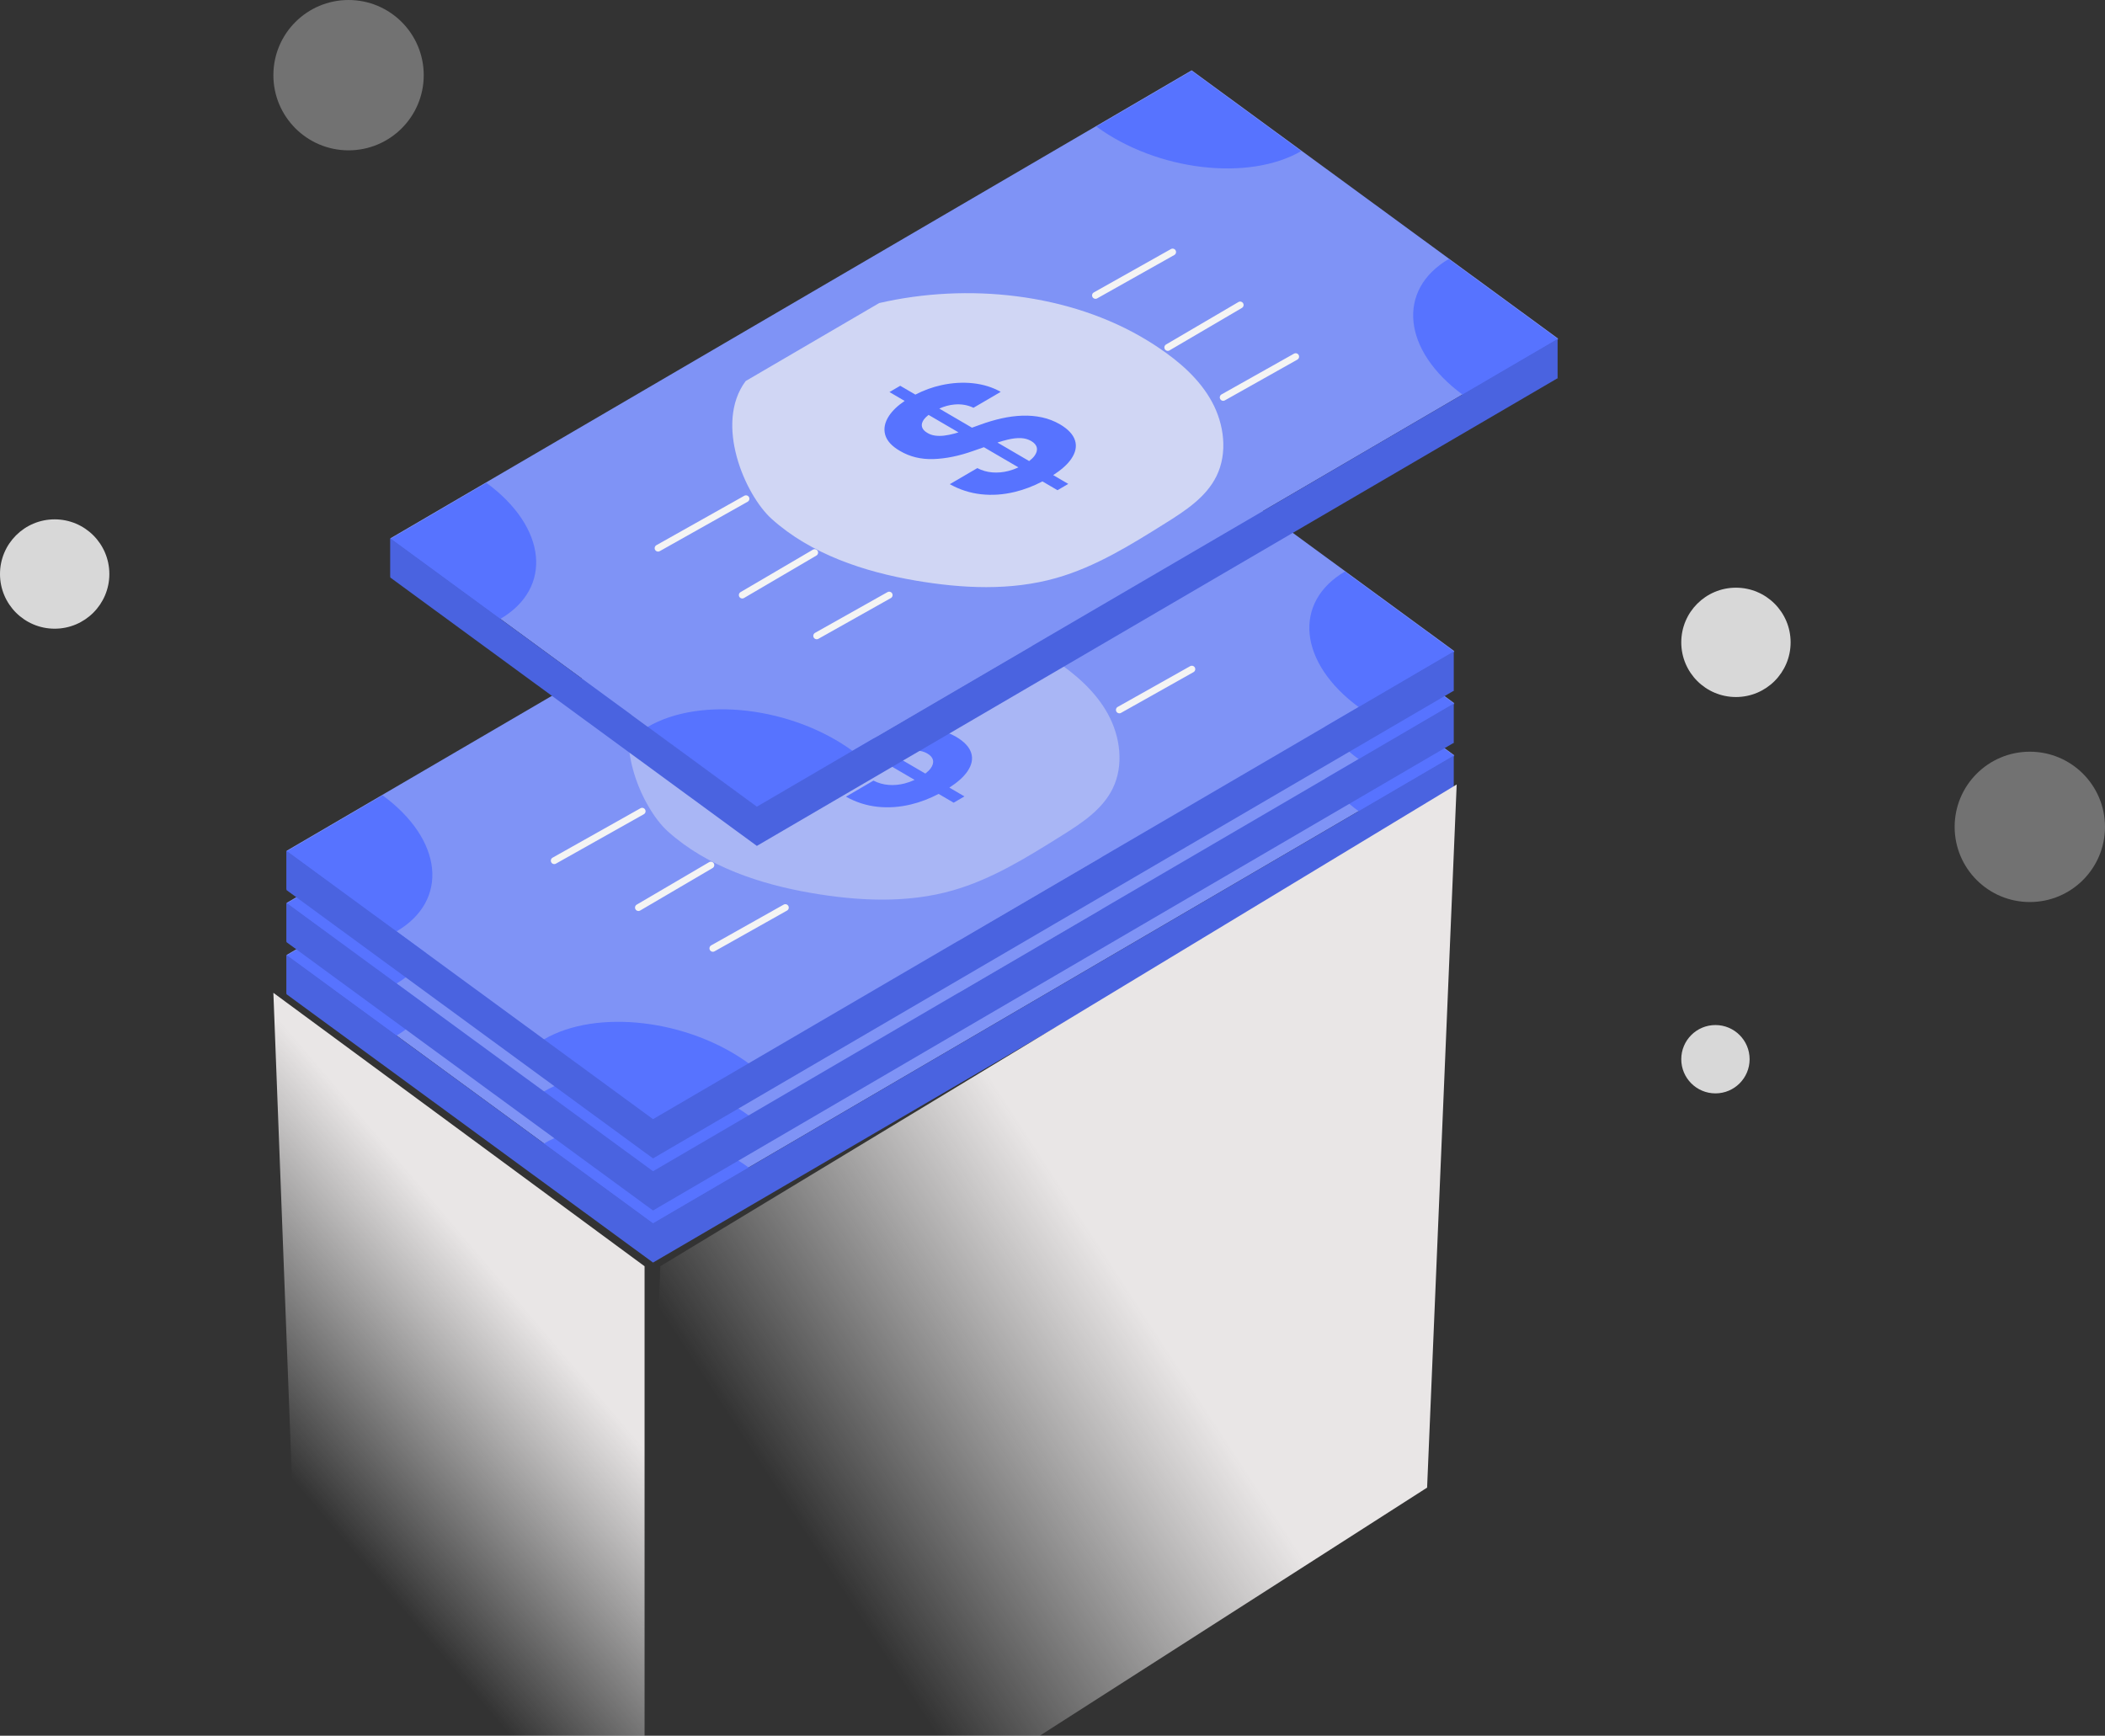
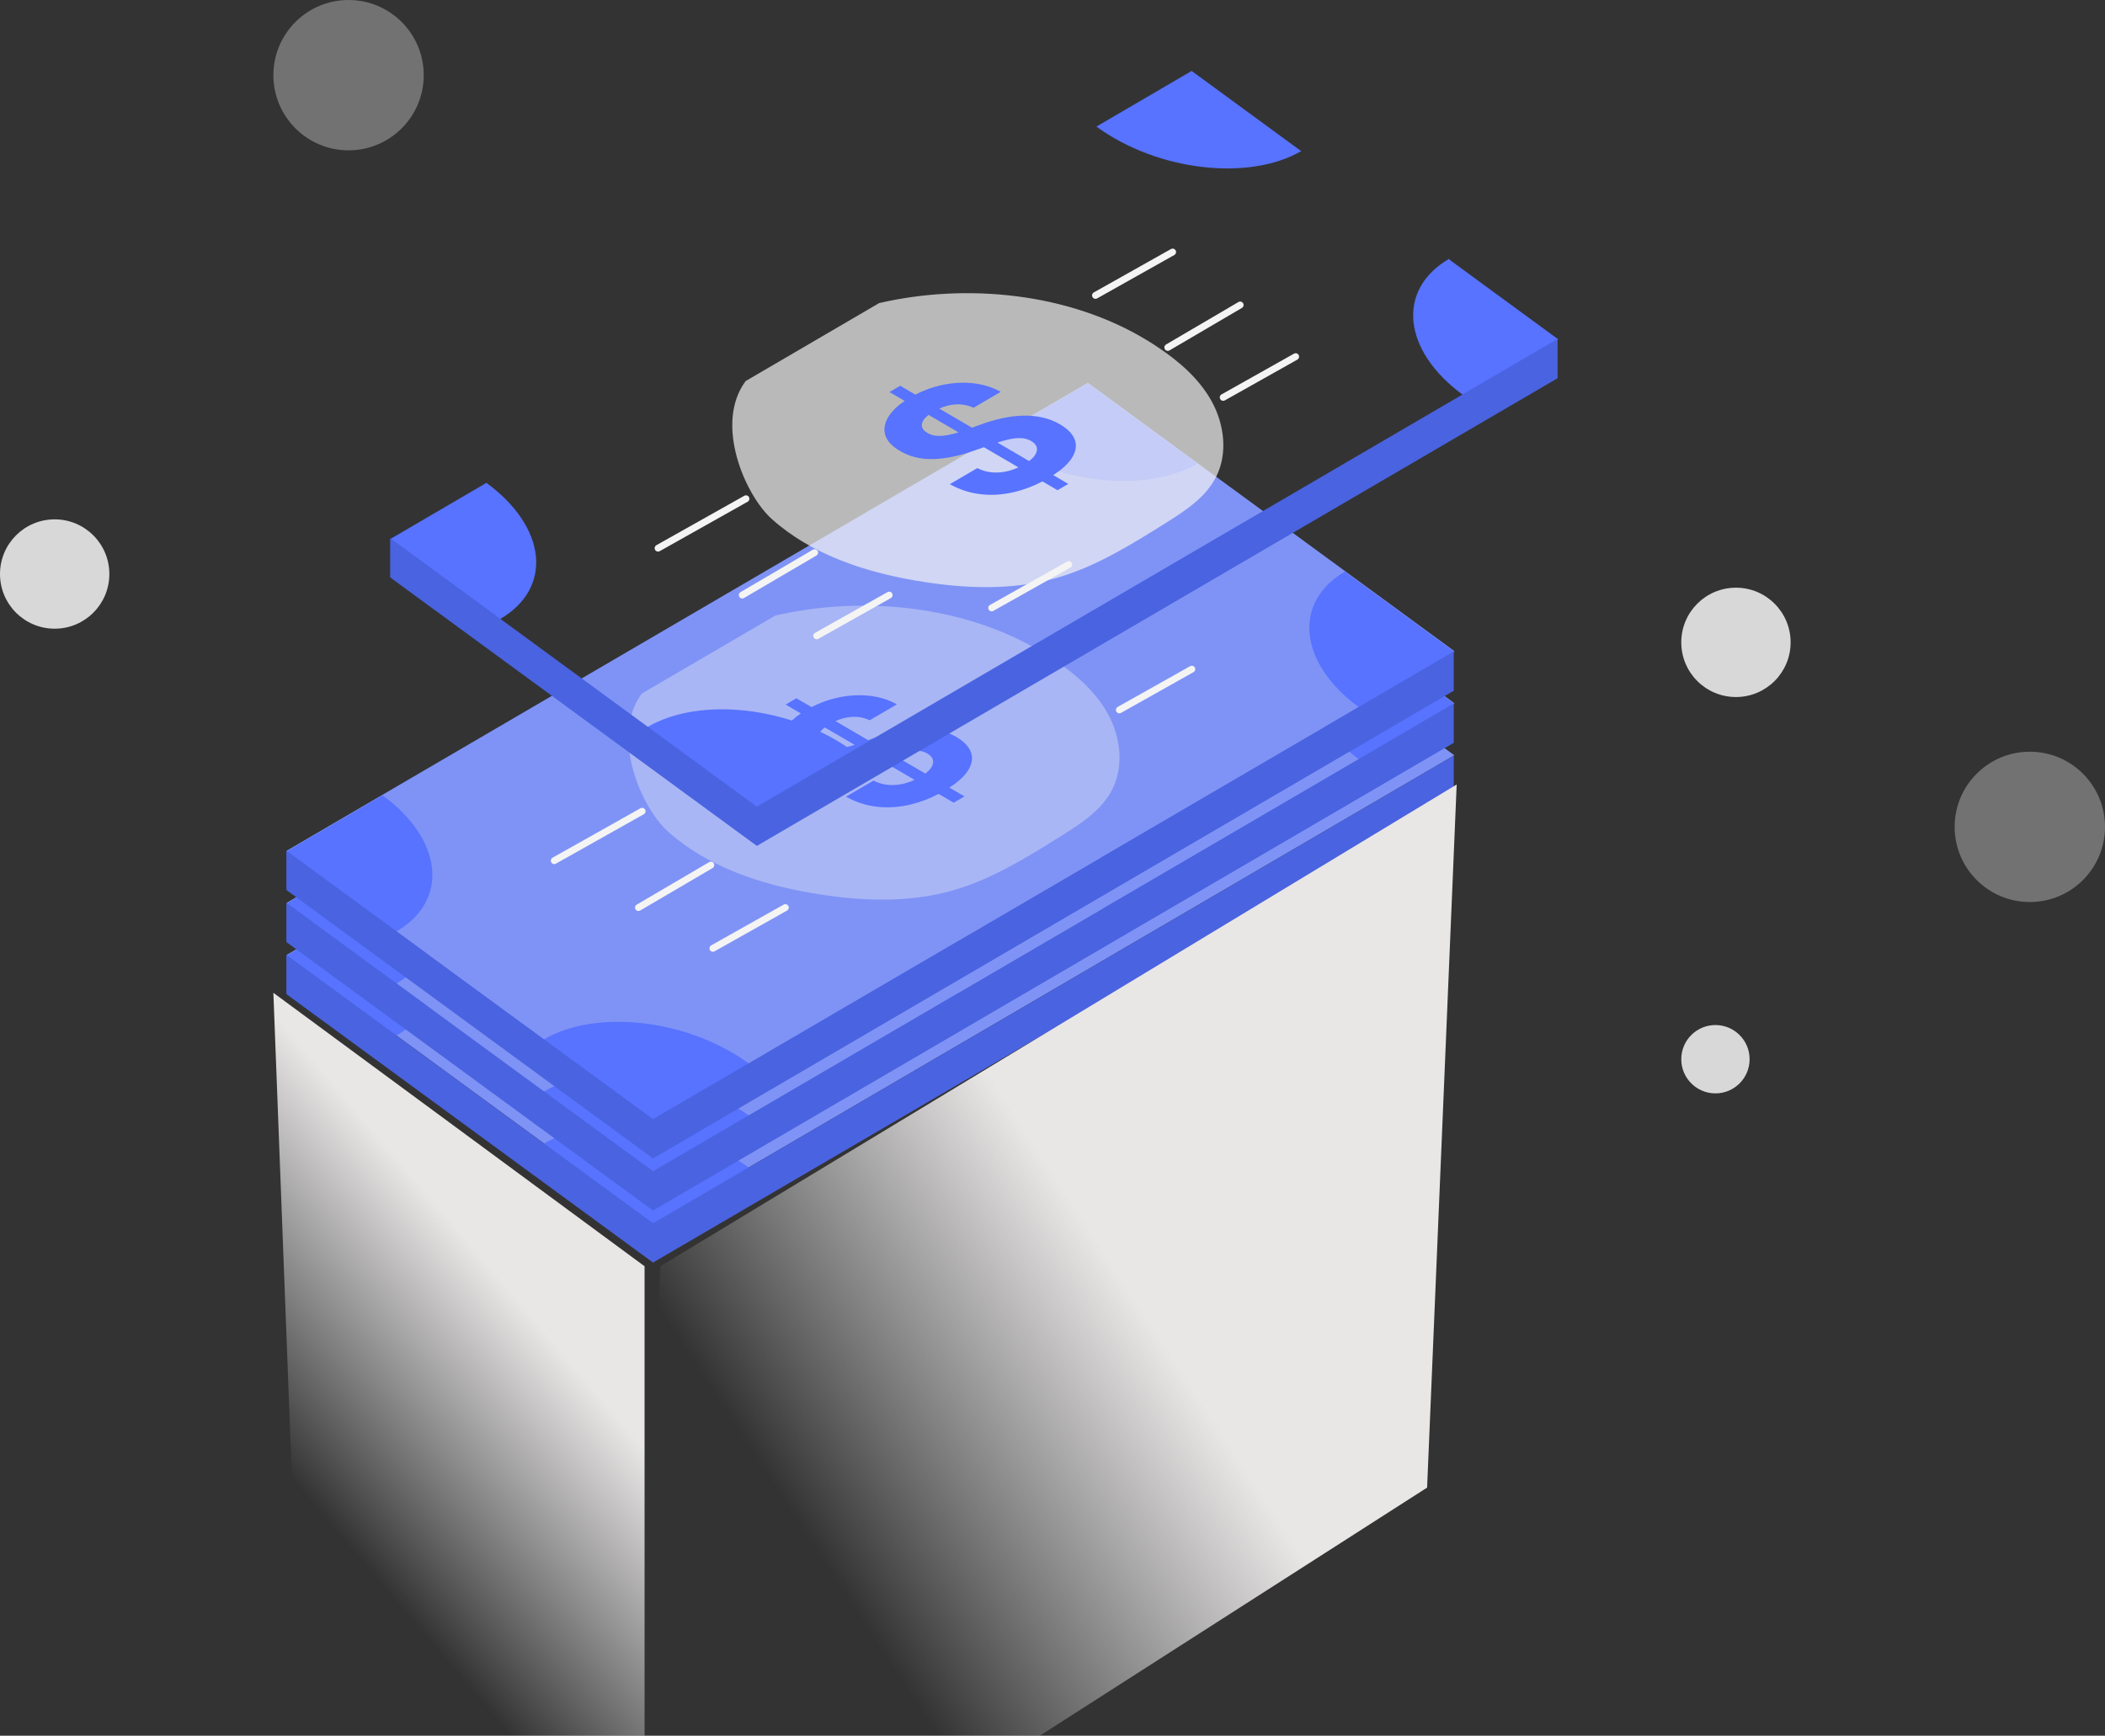
<svg xmlns="http://www.w3.org/2000/svg" width="154px" height="127px" viewBox="0 0 154 127" version="1.1">
  <rect x="0" y="0" width="154" height="127" fill="#333333" stroke="none" />
  <title>Group 170</title>
  <desc>Created with Sketch.</desc>
  <defs>
    <linearGradient x1="69.484%" y1="32.55%" x2="52.782%" y2="70.351%" id="linearGradient-1">
      <stop stop-color="#E9E6E6" offset="0%" />
      <stop stop-color="#F4F4F4" stop-opacity="0" offset="100%" />
    </linearGradient>
    <linearGradient x1="58.15%" y1="39.709%" x2="27.346%" y2="68.935%" id="linearGradient-2">
      <stop stop-color="#E9E6E6" offset="0%" />
      <stop stop-color="#F4F4F4" stop-opacity="0" offset="100%" />
    </linearGradient>
  </defs>
  <g id="Home" stroke="none" stroke-width="1" fill="none" fill-rule="evenodd">
    <g transform="translate(-304, -2676)" id="section:-whyus">
      <g transform="translate(150, 2440)">
        <g id="3" transform="translate(0, 195)">
          <g id="1">
            <g id="Group-170" transform="translate(154, 41)">
              <g id="Group-125" transform="translate(20.949, 5)">
                <g id="dollar" transform="translate(0, 30.486)">
                  <polygon id="Fill-1" fill="#7F93F6" points="58.635 0.144 34.793 14.071 24.441 20.119 0.013 34.388 26.826 54.021 51.254 39.752 61.02 34.046 85.449 19.777 85.449 19.777" />
                  <g id="Group-42" transform="translate(0, 0.162)">
                    <path d="M55.401,19.755 C49.704,16.272 42.212,15.529 35.776,17.012 L35.863,16.961 C35.863,16.961 26.015,22.708 26.008,22.718 C23.688,25.831 25.962,31.051 27.906,32.802 C30.78,35.391 34.688,36.675 38.418,37.314 C41.837,37.899 45.395,38.078 48.733,37.129 C51.598,36.315 54.172,34.712 56.702,33.128 C58.157,32.218 59.683,31.231 60.448,29.682 C61.287,27.984 61.019,25.878 60.109,24.217 C59.198,22.557 57.723,21.284 56.157,20.238 C55.908,20.071 55.656,19.91 55.401,19.755" id="Fill-2" fill="#F4F4F4" opacity="0.359" />
                    <path d="M26.03,31.33 L19.599,34.946" id="Fill-4" fill="#FFFDF2" />
                    <path d="M26.03,31.33 L19.599,34.946" id="Stroke-6" stroke="#F4F4F4" stroke-width="0.5" stroke-linecap="round" stroke-linejoin="round" />
                    <path d="M57.243,13.279 L51.6,16.452" id="Fill-8" fill="#FFFDF2" />
                    <path d="M57.243,13.279 L51.6,16.452" id="Stroke-10" stroke="#F4F4F4" stroke-width="0.5" stroke-linecap="round" stroke-linejoin="round" />
                    <path d="M62.185,17.153 L56.889,20.259" id="Fill-12" fill="#FFFDF2" />
                    <path d="M62.185,17.153 L56.889,20.259" id="Stroke-14" stroke="#F4F4F4" stroke-width="0.5" stroke-linecap="round" stroke-linejoin="round" />
                    <path d="M66.245,20.933 L60.943,23.914" id="Fill-16" fill="#FFFDF2" />
                    <path d="M66.245,20.933 L60.943,23.914" id="Stroke-18" stroke="#F4F4F4" stroke-width="0.5" stroke-linecap="round" stroke-linejoin="round" />
                    <path d="M31.056,35.271 L25.759,38.378" id="Fill-20" fill="#FFFDF2" />
                    <path d="M31.056,35.271 L25.759,38.378" id="Stroke-22" stroke="#F4F4F4" stroke-width="0.5" stroke-linecap="round" stroke-linejoin="round" />
                    <path d="M36.506,38.38 L31.204,41.361" id="Fill-24" fill="#FFFDF2" />
                    <path d="M36.506,38.38 L31.204,41.361" id="Stroke-26" stroke="#F4F4F4" stroke-width="0.5" stroke-linecap="round" stroke-linejoin="round" />
                    <path d="M7.042,30.168 C11.467,33.408 11.922,37.865 8.057,40.123 L8.041,40.152 L0.013,34.274 L7.179,30.087" id="Fill-28" fill="#5773FF" />
                    <path d="M33.855,49.801 C29.429,46.56 22.709,45.763 18.844,48.021 L18.789,48.022 L26.826,53.907 L33.858,49.799 L33.855,49.801 Z" id="Fill-30" fill="#5773FF" />
                    <path d="M51.668,4.099 C56.094,7.339 62.815,8.136 66.68,5.878 L66.636,5.887 L58.635,0.029 L51.755,4.048" id="Fill-32" fill="#5773FF" />
-                     <path d="M78.482,23.732 C74.056,20.491 73.601,16.034 77.466,13.777 L77.553,13.881 L85.449,19.662 L78.505,23.719 L78.482,23.732 Z" id="Fill-34" fill="#5773FF" />
                    <polyline id="Fill-37" fill="#4A63E0" points="85.407 22.535 85.407 19.639 85.449 19.614 61.02 33.884 51.254 39.589 26.826 53.859 0.013 34.226 -7.09755361e-05 34.24 -7.09755361e-05 36.993 0.013 37.098 26.826 56.731 51.254 42.462 61.02 36.756 85.449 22.487" />
                    <path d="M47.308,27.599 C47.347,27.79 47.287,27.992 47.128,28.204 C47.036,28.328 46.906,28.451 46.747,28.573 L44.427,27.218 C44.702,27.129 44.958,27.056 45.193,27.001 C45.547,26.917 45.864,26.882 46.144,26.894 C46.424,26.906 46.674,26.977 46.896,27.106 C47.132,27.244 47.27,27.409 47.308,27.599 M41.284,26.56 C41.027,26.63 40.778,26.68 40.54,26.709 C40.302,26.738 40.076,26.738 39.863,26.709 C39.65,26.68 39.459,26.612 39.289,26.505 C39.078,26.382 38.95,26.236 38.907,26.067 C38.864,25.897 38.912,25.717 39.051,25.525 C39.131,25.416 39.245,25.306 39.389,25.195 L41.577,26.473 C41.479,26.503 41.381,26.534 41.284,26.56 M47.685,25.376 C47.223,25.276 46.743,25.235 46.247,25.252 C45.751,25.268 45.243,25.335 44.725,25.451 C44.206,25.567 43.684,25.722 43.159,25.916 L42.564,26.13 L40.172,24.733 C40.539,24.568 40.907,24.468 41.277,24.435 C41.783,24.39 42.249,24.47 42.674,24.674 L44.667,23.51 C44.072,23.173 43.4,22.964 42.65,22.881 C41.901,22.799 41.129,22.844 40.333,23.017 C39.674,23.161 39.037,23.393 38.422,23.71 L37.315,23.064 L36.528,23.524 L37.639,24.173 C37.131,24.517 36.75,24.878 36.499,25.257 C36.185,25.732 36.09,26.194 36.213,26.642 C36.336,27.089 36.697,27.486 37.296,27.832 C38.02,28.259 38.836,28.457 39.745,28.427 C40.654,28.397 41.624,28.199 42.655,27.832 L43.436,27.559 L45.963,29.035 C45.727,29.144 45.484,29.232 45.234,29.297 C44.84,29.398 44.45,29.433 44.062,29.403 C43.675,29.373 43.305,29.269 42.953,29.089 L40.941,30.264 C41.664,30.668 42.43,30.914 43.236,31.002 C44.043,31.09 44.862,31.033 45.692,30.832 C46.381,30.666 47.056,30.408 47.719,30.061 L48.821,30.705 L49.609,30.245 L48.507,29.601 C49.109,29.211 49.548,28.819 49.82,28.424 C50.146,27.951 50.241,27.498 50.103,27.064 C49.966,26.63 49.597,26.236 48.999,25.883 C48.586,25.645 48.148,25.476 47.685,25.376" id="Fill-40" fill="#5773FF" />
                  </g>
                </g>
                <g id="dollar" transform="translate(0, 26.676)">
                  <polygon id="Fill-1" fill="#7F93F6" points="58.635 0.144 34.793 14.071 24.441 20.119 0.013 34.388 26.826 54.021 51.254 39.752 61.02 34.046 85.449 19.777 85.449 19.777" />
                  <g id="Group-42" transform="translate(0, 0.162)">
                    <path d="M55.401,19.755 C49.704,16.272 42.212,15.529 35.776,17.012 L35.863,16.961 C35.863,16.961 26.015,22.708 26.008,22.718 C23.688,25.831 25.962,31.051 27.906,32.802 C30.78,35.391 34.688,36.675 38.418,37.314 C41.837,37.899 45.395,38.078 48.733,37.129 C51.598,36.315 54.172,34.712 56.702,33.128 C58.157,32.218 59.683,31.231 60.448,29.682 C61.287,27.984 61.019,25.878 60.109,24.217 C59.198,22.557 57.723,21.284 56.157,20.238 C55.908,20.071 55.656,19.91 55.401,19.755" id="Fill-2" fill="#F4F4F4" opacity="0.359" />
                    <path d="M26.03,31.33 L19.599,34.946" id="Fill-4" fill="#FFFDF2" />
                    <path d="M26.03,31.33 L19.599,34.946" id="Stroke-6" stroke="#F4F4F4" stroke-width="0.5" stroke-linecap="round" stroke-linejoin="round" />
                    <path d="M57.243,13.279 L51.6,16.452" id="Fill-8" fill="#FFFDF2" />
                    <path d="M57.243,13.279 L51.6,16.452" id="Stroke-10" stroke="#F4F4F4" stroke-width="0.5" stroke-linecap="round" stroke-linejoin="round" />
                    <path d="M62.185,17.153 L56.889,20.259" id="Fill-12" fill="#FFFDF2" />
                    <path d="M62.185,17.153 L56.889,20.259" id="Stroke-14" stroke="#F4F4F4" stroke-width="0.5" stroke-linecap="round" stroke-linejoin="round" />
                    <path d="M66.245,20.933 L60.943,23.914" id="Fill-16" fill="#FFFDF2" />
                    <path d="M66.245,20.933 L60.943,23.914" id="Stroke-18" stroke="#F4F4F4" stroke-width="0.5" stroke-linecap="round" stroke-linejoin="round" />
                    <path d="M31.056,35.271 L25.759,38.378" id="Fill-20" fill="#FFFDF2" />
                    <path d="M31.056,35.271 L25.759,38.378" id="Stroke-22" stroke="#F4F4F4" stroke-width="0.5" stroke-linecap="round" stroke-linejoin="round" />
                    <path d="M36.506,38.38 L31.204,41.361" id="Fill-24" fill="#FFFDF2" />
                    <path d="M36.506,38.38 L31.204,41.361" id="Stroke-26" stroke="#F4F4F4" stroke-width="0.5" stroke-linecap="round" stroke-linejoin="round" />
                    <path d="M7.042,30.168 C11.467,33.408 11.922,37.865 8.057,40.123 L8.041,40.152 L0.013,34.274 L7.179,30.087" id="Fill-28" fill="#5773FF" />
                    <path d="M33.855,49.801 C29.429,46.56 22.709,45.763 18.844,48.021 L18.789,48.022 L26.826,53.907 L33.858,49.799 L33.855,49.801 Z" id="Fill-30" fill="#5773FF" />
                    <path d="M51.668,4.099 C56.094,7.339 62.815,8.136 66.68,5.878 L66.636,5.887 L58.635,0.029 L51.755,4.048" id="Fill-32" fill="#5773FF" />
                    <path d="M78.482,23.732 C74.056,20.491 73.601,16.034 77.466,13.777 L77.553,13.881 L85.449,19.662 L78.505,23.719 L78.482,23.732 Z" id="Fill-34" fill="#5773FF" />
                    <polyline id="Fill-37" fill="#4A63E0" points="85.407 22.535 85.407 19.639 85.449 19.614 61.02 33.884 51.254 39.589 26.826 53.859 0.013 34.226 -7.09755361e-05 34.24 -7.09755361e-05 36.993 0.013 37.098 26.826 56.731 51.254 42.462 61.02 36.756 85.449 22.487" />
                    <path d="M47.308,27.599 C47.347,27.79 47.287,27.992 47.128,28.204 C47.036,28.328 46.906,28.451 46.747,28.573 L44.427,27.218 C44.702,27.129 44.958,27.056 45.193,27.001 C45.547,26.917 45.864,26.882 46.144,26.894 C46.424,26.906 46.674,26.977 46.896,27.106 C47.132,27.244 47.27,27.409 47.308,27.599 M41.284,26.56 C41.027,26.63 40.778,26.68 40.54,26.709 C40.302,26.738 40.076,26.738 39.863,26.709 C39.65,26.68 39.459,26.612 39.289,26.505 C39.078,26.382 38.95,26.236 38.907,26.067 C38.864,25.897 38.912,25.717 39.051,25.525 C39.131,25.416 39.245,25.306 39.389,25.195 L41.577,26.473 C41.479,26.503 41.381,26.534 41.284,26.56 M47.685,25.376 C47.223,25.276 46.743,25.235 46.247,25.252 C45.751,25.268 45.243,25.335 44.725,25.451 C44.206,25.567 43.684,25.722 43.159,25.916 L42.564,26.13 L40.172,24.733 C40.539,24.568 40.907,24.468 41.277,24.435 C41.783,24.39 42.249,24.47 42.674,24.674 L44.667,23.51 C44.072,23.173 43.4,22.964 42.65,22.881 C41.901,22.799 41.129,22.844 40.333,23.017 C39.674,23.161 39.037,23.393 38.422,23.71 L37.315,23.064 L36.528,23.524 L37.639,24.173 C37.131,24.517 36.75,24.878 36.499,25.257 C36.185,25.732 36.09,26.194 36.213,26.642 C36.336,27.089 36.697,27.486 37.296,27.832 C38.02,28.259 38.836,28.457 39.745,28.427 C40.654,28.397 41.624,28.199 42.655,27.832 L43.436,27.559 L45.963,29.035 C45.727,29.144 45.484,29.232 45.234,29.297 C44.84,29.398 44.45,29.433 44.062,29.403 C43.675,29.373 43.305,29.269 42.953,29.089 L40.941,30.264 C41.664,30.668 42.43,30.914 43.236,31.002 C44.043,31.09 44.862,31.033 45.692,30.832 C46.381,30.666 47.056,30.408 47.719,30.061 L48.821,30.705 L49.609,30.245 L48.507,29.601 C49.109,29.211 49.548,28.819 49.82,28.424 C50.146,27.951 50.241,27.498 50.103,27.064 C49.966,26.63 49.597,26.236 48.999,25.883 C48.586,25.645 48.148,25.476 47.685,25.376" id="Fill-40" fill="#5773FF" />
                  </g>
                </g>
                <g id="dollar" transform="translate(0, 22.865)">
                  <polygon id="Fill-1" fill="#7F93F6" points="58.635 0.144 34.793 14.071 24.441 20.119 0.013 34.388 26.826 54.021 51.254 39.752 61.02 34.046 85.449 19.777 85.449 19.777" />
                  <g id="Group-42" transform="translate(0, 0.162)">
                    <path d="M55.401,19.755 C49.704,16.272 42.212,15.529 35.776,17.012 L35.863,16.961 C35.863,16.961 26.015,22.708 26.008,22.718 C23.688,25.831 25.962,31.051 27.906,32.802 C30.78,35.391 34.688,36.675 38.418,37.314 C41.837,37.899 45.395,38.078 48.733,37.129 C51.598,36.315 54.172,34.712 56.702,33.128 C58.157,32.218 59.683,31.231 60.448,29.682 C61.287,27.984 61.019,25.878 60.109,24.217 C59.198,22.557 57.723,21.284 56.157,20.238 C55.908,20.071 55.656,19.91 55.401,19.755" id="Fill-2" fill="#F4F4F4" opacity="0.359" />
                    <path d="M26.03,31.33 L19.599,34.946" id="Fill-4" fill="#FFFDF2" />
                    <path d="M26.03,31.33 L19.599,34.946" id="Stroke-6" stroke="#F4F4F4" stroke-width="0.5" stroke-linecap="round" stroke-linejoin="round" />
                    <path d="M57.243,13.279 L51.6,16.452" id="Fill-8" fill="#FFFDF2" />
                    <path d="M57.243,13.279 L51.6,16.452" id="Stroke-10" stroke="#F4F4F4" stroke-width="0.5" stroke-linecap="round" stroke-linejoin="round" />
                    <path d="M62.185,17.153 L56.889,20.259" id="Fill-12" fill="#FFFDF2" />
                    <path d="M62.185,17.153 L56.889,20.259" id="Stroke-14" stroke="#F4F4F4" stroke-width="0.5" stroke-linecap="round" stroke-linejoin="round" />
                    <path d="M66.245,20.933 L60.943,23.914" id="Fill-16" fill="#FFFDF2" />
                    <path d="M66.245,20.933 L60.943,23.914" id="Stroke-18" stroke="#F4F4F4" stroke-width="0.5" stroke-linecap="round" stroke-linejoin="round" />
                    <path d="M31.056,35.271 L25.759,38.378" id="Fill-20" fill="#FFFDF2" />
                    <path d="M31.056,35.271 L25.759,38.378" id="Stroke-22" stroke="#F4F4F4" stroke-width="0.5" stroke-linecap="round" stroke-linejoin="round" />
                    <path d="M36.506,38.38 L31.204,41.361" id="Fill-24" fill="#FFFDF2" />
                    <path d="M36.506,38.38 L31.204,41.361" id="Stroke-26" stroke="#F4F4F4" stroke-width="0.5" stroke-linecap="round" stroke-linejoin="round" />
                    <path d="M7.042,30.168 C11.467,33.408 11.922,37.865 8.057,40.123 L8.041,40.152 L0.013,34.274 L7.179,30.087" id="Fill-28" fill="#5773FF" />
                    <path d="M33.855,49.801 C29.429,46.56 22.709,45.763 18.844,48.021 L18.789,48.022 L26.826,53.907 L33.858,49.799 L33.855,49.801 Z" id="Fill-30" fill="#5773FF" />
                    <path d="M51.668,4.099 C56.094,7.339 62.815,8.136 66.68,5.878 L66.636,5.887 L58.635,0.029 L51.755,4.048" id="Fill-32" fill="#5773FF" />
                    <path d="M78.482,23.732 C74.056,20.491 73.601,16.034 77.466,13.777 L77.553,13.881 L85.449,19.662 L78.505,23.719 L78.482,23.732 Z" id="Fill-34" fill="#5773FF" />
                    <polyline id="Fill-37" fill="#4A63E0" points="85.407 22.535 85.407 19.639 85.449 19.614 61.02 33.884 51.254 39.589 26.826 53.859 0.013 34.226 -7.09755361e-05 34.24 -7.09755361e-05 36.993 0.013 37.098 26.826 56.731 51.254 42.462 61.02 36.756 85.449 22.487" />
                    <path d="M47.308,27.599 C47.347,27.79 47.287,27.992 47.128,28.204 C47.036,28.328 46.906,28.451 46.747,28.573 L44.427,27.218 C44.702,27.129 44.958,27.056 45.193,27.001 C45.547,26.917 45.864,26.882 46.144,26.894 C46.424,26.906 46.674,26.977 46.896,27.106 C47.132,27.244 47.27,27.409 47.308,27.599 M41.284,26.56 C41.027,26.63 40.778,26.68 40.54,26.709 C40.302,26.738 40.076,26.738 39.863,26.709 C39.65,26.68 39.459,26.612 39.289,26.505 C39.078,26.382 38.95,26.236 38.907,26.067 C38.864,25.897 38.912,25.717 39.051,25.525 C39.131,25.416 39.245,25.306 39.389,25.195 L41.577,26.473 C41.479,26.503 41.381,26.534 41.284,26.56 M47.685,25.376 C47.223,25.276 46.743,25.235 46.247,25.252 C45.751,25.268 45.243,25.335 44.725,25.451 C44.206,25.567 43.684,25.722 43.159,25.916 L42.564,26.13 L40.172,24.733 C40.539,24.568 40.907,24.468 41.277,24.435 C41.783,24.39 42.249,24.47 42.674,24.674 L44.667,23.51 C44.072,23.173 43.4,22.964 42.65,22.881 C41.901,22.799 41.129,22.844 40.333,23.017 C39.674,23.161 39.037,23.393 38.422,23.71 L37.315,23.064 L36.528,23.524 L37.639,24.173 C37.131,24.517 36.75,24.878 36.499,25.257 C36.185,25.732 36.09,26.194 36.213,26.642 C36.336,27.089 36.697,27.486 37.296,27.832 C38.02,28.259 38.836,28.457 39.745,28.427 C40.654,28.397 41.624,28.199 42.655,27.832 L43.436,27.559 L45.963,29.035 C45.727,29.144 45.484,29.232 45.234,29.297 C44.84,29.398 44.45,29.433 44.062,29.403 C43.675,29.373 43.305,29.269 42.953,29.089 L40.941,30.264 C41.664,30.668 42.43,30.914 43.236,31.002 C44.043,31.09 44.862,31.033 45.692,30.832 C46.381,30.666 47.056,30.408 47.719,30.061 L48.821,30.705 L49.609,30.245 L48.507,29.601 C49.109,29.211 49.548,28.819 49.82,28.424 C50.146,27.951 50.241,27.498 50.103,27.064 C49.966,26.63 49.597,26.236 48.999,25.883 C48.586,25.645 48.148,25.476 47.685,25.376" id="Fill-40" fill="#5773FF" />
                  </g>
                </g>
                <g id="dollar" transform="translate(7.596, 0)">
-                   <polygon id="Fill-1" fill="#7F93F6" points="58.635 0.144 34.793 14.071 24.441 20.119 0.013 34.388 26.826 54.021 51.254 39.752 61.02 34.046 85.449 19.777 85.449 19.777" />
                  <g id="Group-42" transform="translate(0, 0.162)">
                    <path d="M55.401,19.755 C49.704,16.272 42.212,15.529 35.776,17.012 L35.863,16.961 C35.863,16.961 26.015,22.708 26.008,22.718 C23.688,25.831 25.962,31.051 27.906,32.802 C30.78,35.391 34.688,36.675 38.418,37.314 C41.837,37.899 45.395,38.078 48.733,37.129 C51.598,36.315 54.172,34.712 56.702,33.128 C58.157,32.218 59.683,31.231 60.448,29.682 C61.287,27.984 61.019,25.878 60.109,24.217 C59.198,22.557 57.723,21.284 56.157,20.238 C55.908,20.071 55.656,19.91 55.401,19.755" id="Fill-2" fill="#F4F4F4" opacity="0.692" />
                    <path d="M26.03,31.33 L19.599,34.946" id="Fill-4" fill="#FFFDF2" />
                    <path d="M26.03,31.33 L19.599,34.946" id="Stroke-6" stroke="#F4F4F4" stroke-width="0.5" stroke-linecap="round" stroke-linejoin="round" />
                    <path d="M57.243,13.279 L51.6,16.452" id="Fill-8" fill="#FFFDF2" />
                    <path d="M57.243,13.279 L51.6,16.452" id="Stroke-10" stroke="#F4F4F4" stroke-width="0.5" stroke-linecap="round" stroke-linejoin="round" />
-                     <path d="M62.185,17.153 L56.889,20.259" id="Fill-12" fill="#FFFDF2" />
                    <path d="M62.185,17.153 L56.889,20.259" id="Stroke-14" stroke="#F4F4F4" stroke-width="0.5" stroke-linecap="round" stroke-linejoin="round" />
-                     <path d="M66.245,20.933 L60.943,23.914" id="Fill-16" fill="#FFFDF2" />
                    <path d="M66.245,20.933 L60.943,23.914" id="Stroke-18" stroke="#F4F4F4" stroke-width="0.5" stroke-linecap="round" stroke-linejoin="round" />
                    <path d="M31.056,35.271 L25.759,38.378" id="Fill-20" fill="#FFFDF2" />
                    <path d="M31.056,35.271 L25.759,38.378" id="Stroke-22" stroke="#F4F4F4" stroke-width="0.5" stroke-linecap="round" stroke-linejoin="round" />
                    <path d="M36.506,38.38 L31.204,41.361" id="Fill-24" fill="#FFFDF2" />
                    <path d="M36.506,38.38 L31.204,41.361" id="Stroke-26" stroke="#F4F4F4" stroke-width="0.5" stroke-linecap="round" stroke-linejoin="round" />
                    <path d="M7.042,30.168 C11.467,33.408 11.922,37.865 8.057,40.123 L8.041,40.152 L0.013,34.274 L7.179,30.087" id="Fill-28" fill="#5773FF" />
                    <path d="M33.855,49.801 C29.429,46.56 22.709,45.763 18.844,48.021 L18.789,48.022 L26.826,53.907 L33.858,49.799 L33.855,49.801 Z" id="Fill-30" fill="#5773FF" />
                    <path d="M51.668,4.099 C56.094,7.339 62.815,8.136 66.68,5.878 L66.636,5.887 L58.635,0.029 L51.755,4.048" id="Fill-32" fill="#5773FF" />
                    <path d="M78.482,23.732 C74.056,20.491 73.601,16.034 77.466,13.777 L77.553,13.881 L85.449,19.662 L78.505,23.719 L78.482,23.732 Z" id="Fill-34" fill="#5773FF" />
                    <polyline id="Fill-37" fill="#4A63E0" points="85.407 22.535 85.407 19.639 85.449 19.614 61.02 33.884 51.254 39.589 26.826 53.859 0.013 34.226 -7.09755361e-05 34.24 -7.09755361e-05 36.993 0.013 37.098 26.826 56.731 51.254 42.462 61.02 36.756 85.449 22.487" />
                    <path d="M47.308,27.599 C47.347,27.79 47.287,27.992 47.128,28.204 C47.036,28.328 46.906,28.451 46.747,28.573 L44.427,27.218 C44.702,27.129 44.958,27.056 45.193,27.001 C45.547,26.917 45.864,26.882 46.144,26.894 C46.424,26.906 46.674,26.977 46.896,27.106 C47.132,27.244 47.27,27.409 47.308,27.599 M41.284,26.56 C41.027,26.63 40.778,26.68 40.54,26.709 C40.302,26.738 40.076,26.738 39.863,26.709 C39.65,26.68 39.459,26.612 39.289,26.505 C39.078,26.382 38.95,26.236 38.907,26.067 C38.864,25.897 38.912,25.717 39.051,25.525 C39.131,25.416 39.245,25.306 39.389,25.195 L41.577,26.473 C41.479,26.503 41.381,26.534 41.284,26.56 M47.685,25.376 C47.223,25.276 46.743,25.235 46.247,25.252 C45.751,25.268 45.243,25.335 44.725,25.451 C44.206,25.567 43.684,25.722 43.159,25.916 L42.564,26.13 L40.172,24.733 C40.539,24.568 40.907,24.468 41.277,24.435 C41.783,24.39 42.249,24.47 42.674,24.674 L44.667,23.51 C44.072,23.173 43.4,22.964 42.65,22.881 C41.901,22.799 41.129,22.844 40.333,23.017 C39.674,23.161 39.037,23.393 38.422,23.71 L37.315,23.064 L36.528,23.524 L37.639,24.173 C37.131,24.517 36.75,24.878 36.499,25.257 C36.185,25.732 36.09,26.194 36.213,26.642 C36.336,27.089 36.697,27.486 37.296,27.832 C38.02,28.259 38.836,28.457 39.745,28.427 C40.654,28.397 41.624,28.199 42.655,27.832 L43.436,27.559 L45.963,29.035 C45.727,29.144 45.484,29.232 45.234,29.297 C44.84,29.398 44.45,29.433 44.062,29.403 C43.675,29.373 43.305,29.269 42.953,29.089 L40.941,30.264 C41.664,30.668 42.43,30.914 43.236,31.002 C44.043,31.09 44.862,31.033 45.692,30.832 C46.381,30.666 47.056,30.408 47.719,30.061 L48.821,30.705 L49.609,30.245 L48.507,29.601 C49.109,29.211 49.548,28.819 49.82,28.424 C50.146,27.951 50.241,27.498 50.103,27.064 C49.966,26.63 49.597,26.236 48.999,25.883 C48.586,25.645 48.148,25.476 47.685,25.376" id="Fill-40" fill="#5773FF" />
                  </g>
                </g>
              </g>
              <polygon id="Path-2" fill="url(#linearGradient-1)" points="47.156 92.649 47.156 145.047 21.636 115.514 20 72.642" />
              <polygon id="Path-2" fill="url(#linearGradient-2)" points="106.57 57.399 104.406 108.845 46.409 146 48.305 92.649" />
              <circle id="Oval" fill="#D8D8D8" cx="4" cy="42" r="4" />
              <circle id="Oval" fill="#D8D8D8" opacity="0.381" cx="25.5" cy="5.5" r="5.5" />
              <circle id="Oval" fill="#D8D8D8" cx="127" cy="47" r="4" />
              <circle id="Oval" fill="#D8D8D8" cx="125.5" cy="77.5" r="2.5" />
              <circle id="Oval" fill="#D8D8D8" opacity="0.381" cx="148.5" cy="60.5" r="5.5" />
            </g>
          </g>
        </g>
      </g>
    </g>
  </g>
</svg>